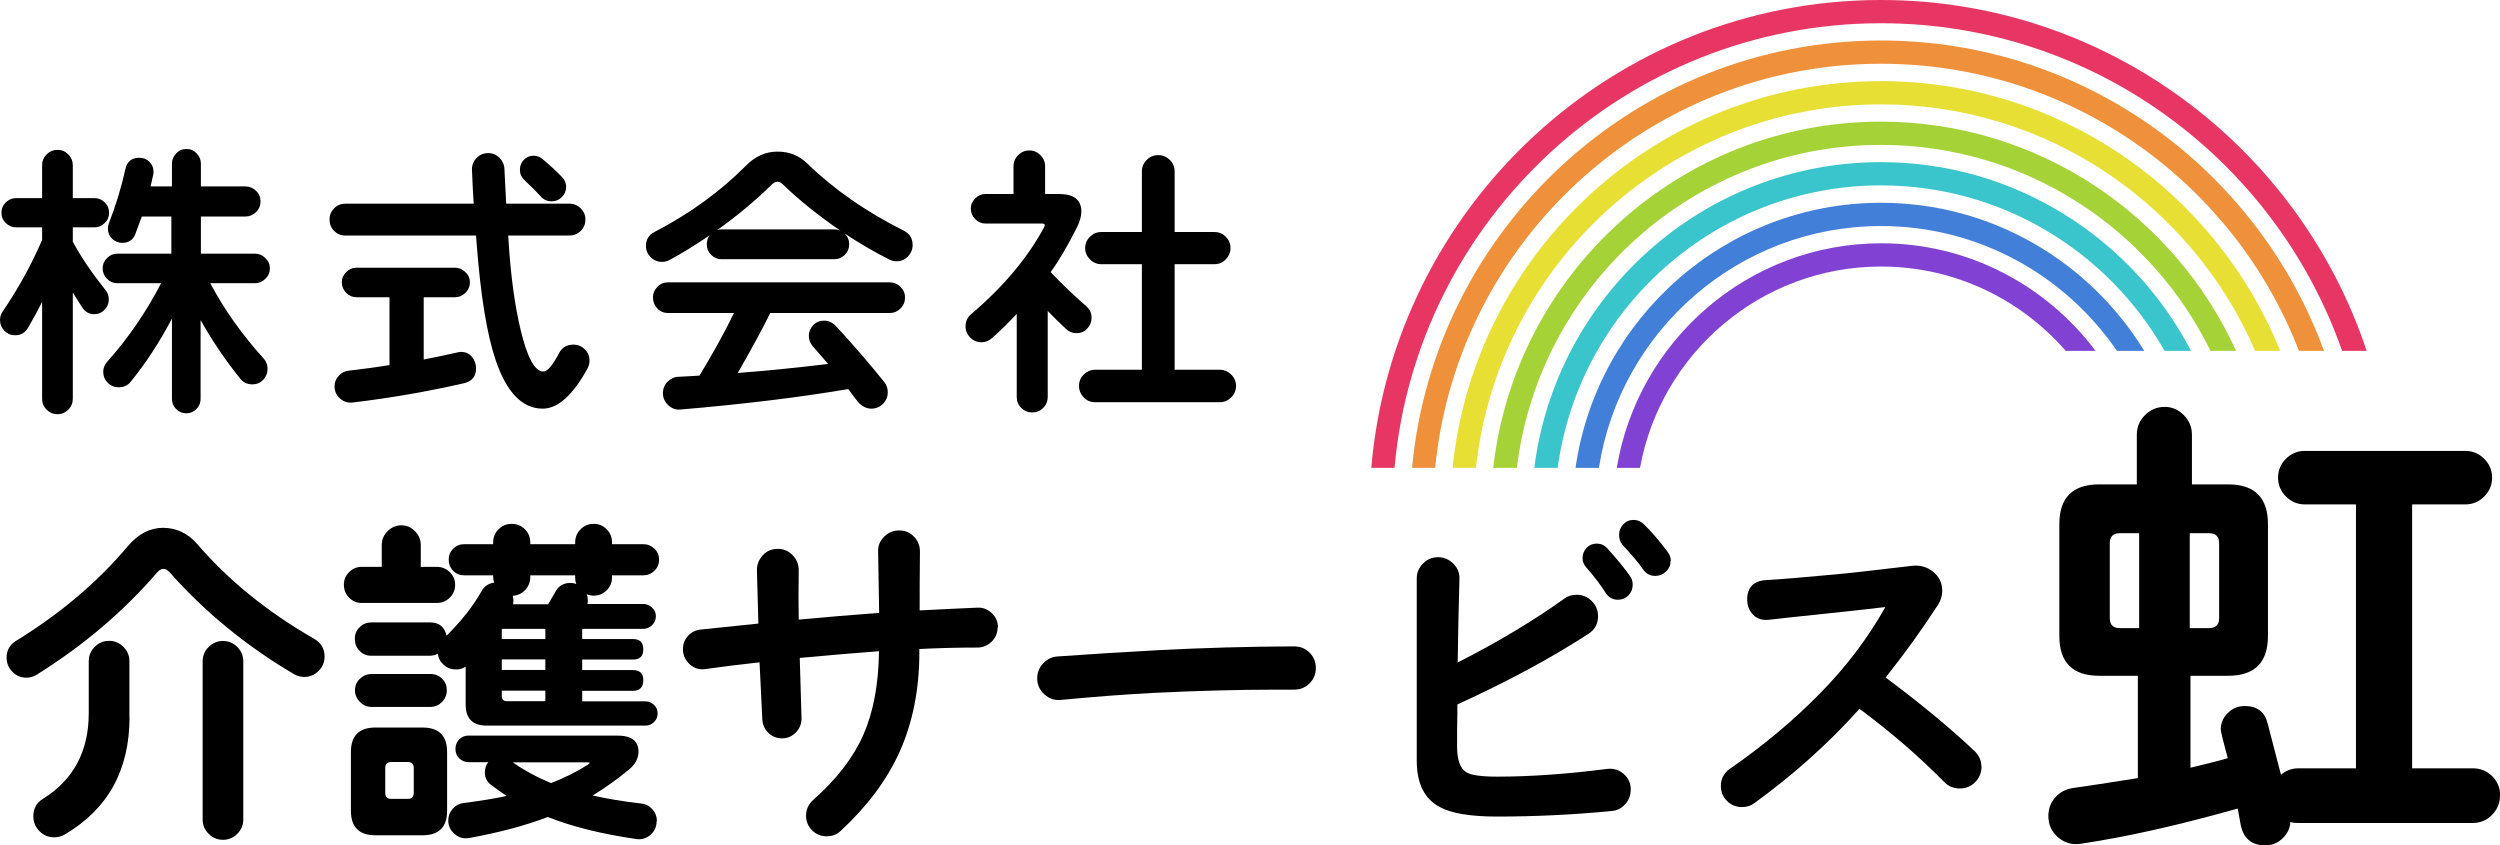
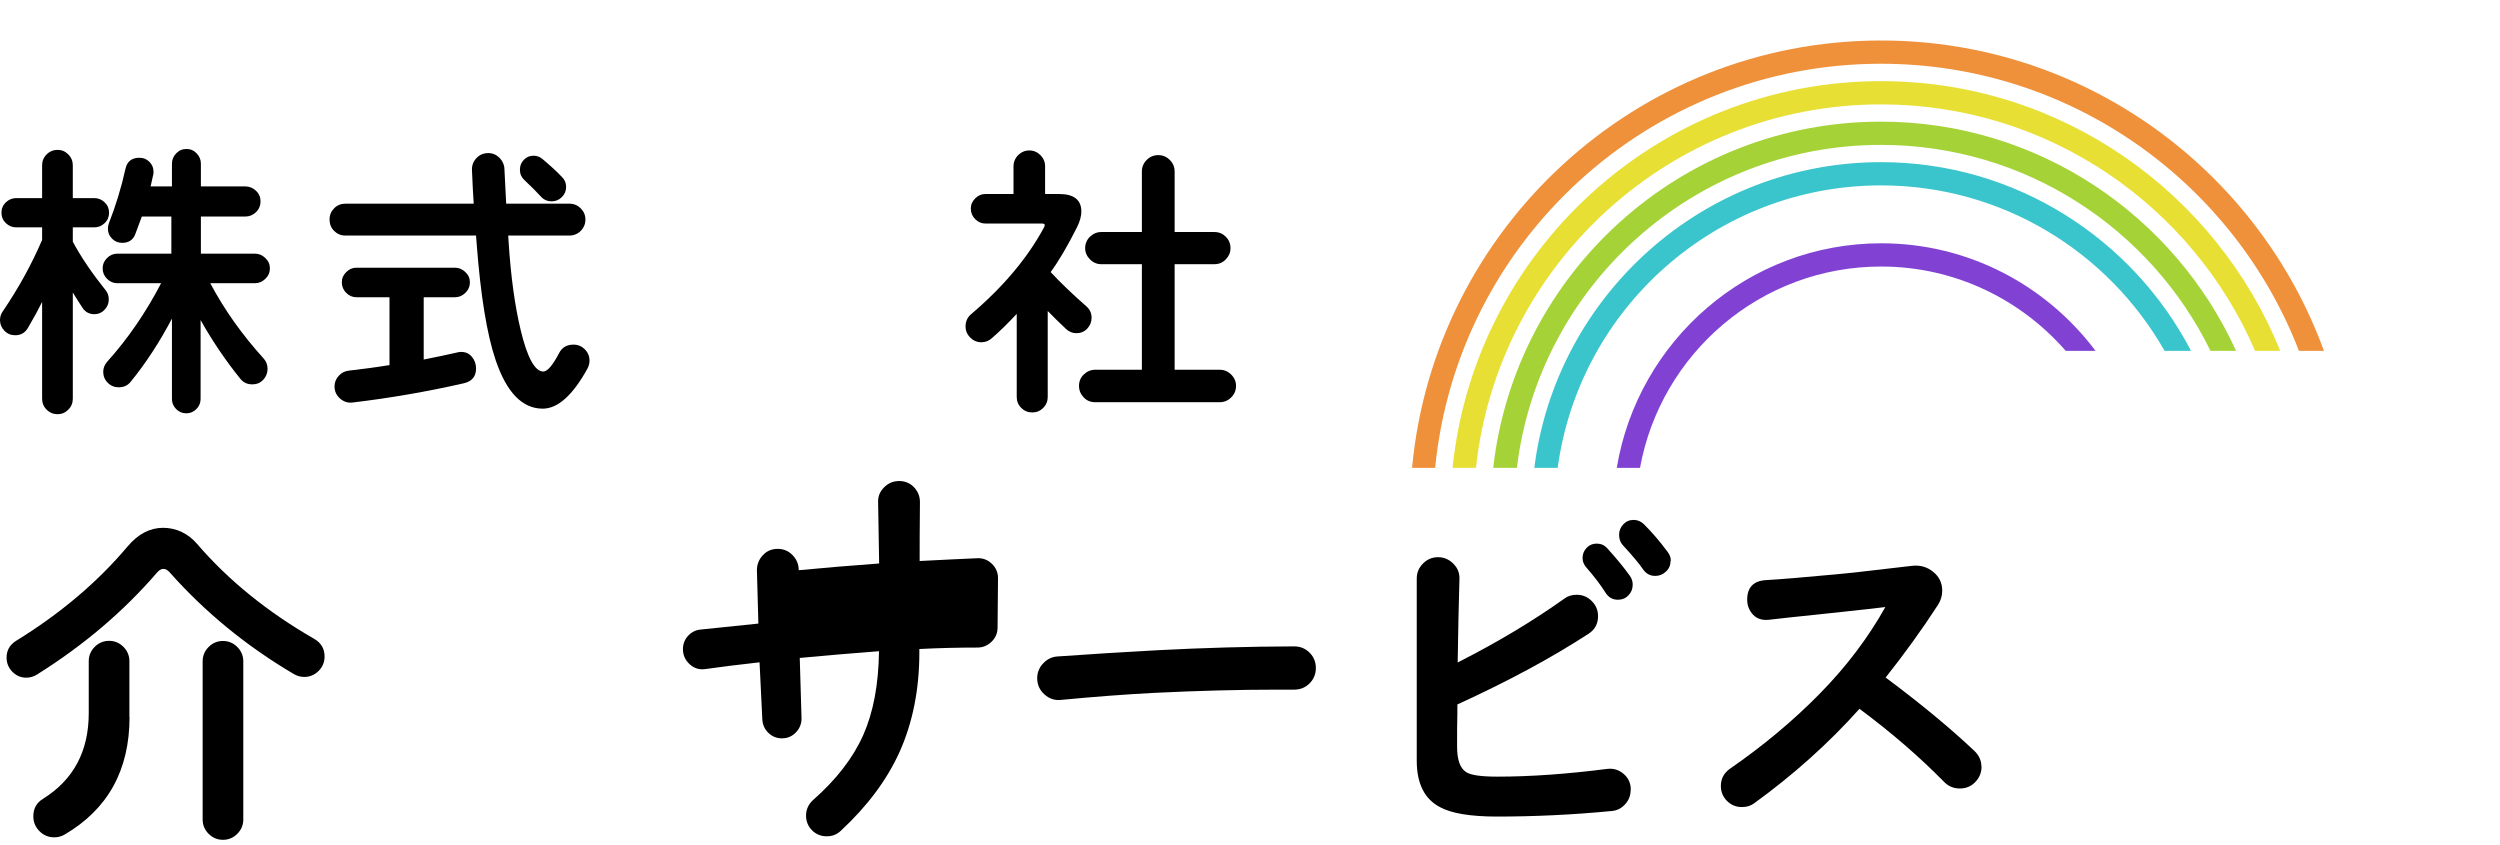
<svg xmlns="http://www.w3.org/2000/svg" id="_イヤー_2" viewBox="0 0 170.99 57.82">
  <defs>
    <style>.cls-1{fill:#3ac5cc;}.cls-2{fill:#e8df34;}.cls-3{fill:#a5d337;}.cls-4{fill:#417fd8;}.cls-5{fill:#8142d3;}.cls-6{fill:#e83664;}.cls-7{fill:#ef903a;}</style>
  </defs>
  <g id="_イヤー_1-2">
    <g>
      <g>
        <path class="cls-5" d="M112.17,32c1.42-7.82,8.26-13.77,16.49-13.77,5.04,0,9.55,2.24,12.63,5.77h2.04c-3.35-4.46-8.67-7.36-14.66-7.36-9.1,0-16.65,6.66-18.09,15.36h1.61Z" />
-         <path class="cls-4" d="M109.36,32c1.45-9.35,9.53-16.54,19.29-16.54,6.7,0,12.62,3.39,16.14,8.54h1.87c-3.72-6.07-10.39-10.13-18.01-10.13-10.63,0-19.43,7.9-20.89,18.13h1.61Z" />
        <path class="cls-1" d="M106.54,32c1.47-10.89,10.82-19.32,22.11-19.32,8.31,0,15.56,4.57,19.4,11.32h1.81c-3.99-7.66-12-12.91-21.21-12.91-12.17,0-22.23,9.14-23.71,20.91h1.6Z" />
        <path class="cls-3" d="M103.75,32c1.49-12.42,12.08-22.09,24.9-22.09,9.89,0,18.46,5.75,22.54,14.09h1.75c-4.2-9.24-13.51-15.68-24.3-15.68-13.7,0-25.01,10.38-26.51,23.68h1.6Z" />
        <path class="cls-2" d="M100.95,32c1.5-13.96,13.35-24.86,27.7-24.86,11.46,0,21.32,6.95,25.59,16.86h1.72c-4.37-10.81-14.96-18.45-27.31-18.45-15.23,0-27.79,11.62-29.3,26.45h1.6Z" />
        <path class="cls-7" d="M98.16,32c1.51-15.49,14.61-27.64,30.49-27.64,13.02,0,24.16,8.16,28.59,19.64h1.71c-4.51-12.37-16.38-21.23-30.29-21.23-16.76,0-30.56,12.86-32.08,29.23h1.6Z" />
-         <path class="cls-6" d="M95.38,32c1.52-17.02,15.86-30.41,33.27-30.41,14.57,0,26.98,9.38,31.54,22.41h1.68C157.25,10.08,144.11,0,128.65,0c-18.29,0-33.33,14.1-34.86,32h1.6Z" />
      </g>
      <g>
        <path d="M7.46,14.55c0,.28-.1,.52-.3,.71-.2,.19-.43,.29-.7,.29h-1.48v.98c.57,1.07,1.33,2.18,2.26,3.34,.13,.16,.2,.37,.2,.62,0,.27-.1,.5-.29,.7-.19,.2-.42,.3-.69,.3-.36,0-.63-.15-.82-.44-.15-.23-.37-.57-.66-1.04v7.26c0,.29-.1,.54-.31,.75-.21,.21-.45,.31-.73,.31-.29,0-.54-.1-.75-.31-.21-.21-.31-.46-.31-.75v-6.62c-.24,.49-.56,1.08-.96,1.76-.2,.35-.49,.52-.88,.52-.29,0-.54-.1-.74-.31s-.3-.45-.3-.73c0-.21,.06-.41,.18-.58,1.08-1.59,1.98-3.22,2.7-4.9v-.86H1.1c-.27,0-.5-.1-.7-.29-.2-.19-.3-.43-.3-.71s.1-.52,.3-.71c.2-.19,.43-.29,.7-.29h1.78v-2.24c0-.29,.1-.54,.31-.75,.21-.21,.46-.31,.75-.31s.52,.1,.73,.31c.21,.21,.31,.46,.31,.75v2.24h1.48c.27,0,.5,.1,.7,.29,.2,.19,.3,.43,.3,.71Zm11,3.8c0,.28-.1,.52-.31,.72-.21,.2-.44,.3-.71,.3h-3.06c.96,1.81,2.18,3.53,3.66,5.16,.17,.19,.26,.42,.26,.7s-.1,.54-.3,.75c-.2,.21-.45,.31-.74,.31-.35,0-.62-.13-.82-.38-1.01-1.25-1.92-2.59-2.72-4.02v5.4c0,.27-.1,.5-.29,.69-.19,.19-.42,.29-.69,.29s-.5-.1-.69-.29c-.19-.19-.29-.42-.29-.69v-5.5c-.84,1.6-1.78,3.04-2.82,4.32-.2,.25-.47,.38-.82,.38-.29,0-.54-.1-.75-.31-.21-.21-.31-.46-.31-.75,0-.25,.09-.49,.28-.7,1.41-1.57,2.64-3.36,3.68-5.36h-3c-.27,0-.5-.1-.7-.3-.2-.2-.3-.44-.3-.72,0-.27,.1-.5,.3-.7,.2-.2,.43-.3,.7-.3h3.7v-2.54h-2.02c-.15,.41-.3,.82-.45,1.21-.15,.39-.45,.59-.89,.59-.27,0-.5-.09-.69-.28-.19-.19-.29-.41-.29-.68,0-.13,.02-.25,.06-.36,.48-1.23,.86-2.47,1.14-3.74,.11-.51,.43-.76,.96-.76,.27,0,.49,.09,.68,.28,.19,.19,.28,.41,.28,.68,0,.07,0,.13-.02,.2l-.18,.8h1.46v-1.56c0-.27,.1-.5,.29-.7,.19-.2,.43-.3,.71-.3s.5,.1,.69,.3,.29,.43,.29,.7v1.56h3.04c.28,0,.52,.1,.73,.3,.21,.2,.31,.44,.31,.72s-.1,.54-.31,.74c-.21,.2-.45,.3-.73,.3h-3.04v2.54h3.7c.27,0,.5,.1,.71,.3,.21,.2,.31,.43,.31,.7Z" />
        <path d="M40.32,24.67c0,.19-.05,.37-.14,.54-1.01,1.83-2.03,2.74-3.06,2.74-1.4,0-2.47-1.11-3.22-3.32-.6-1.77-1.03-4.43-1.3-7.98l-.04-.54h-8.94c-.31,0-.56-.11-.77-.32-.21-.21-.31-.47-.31-.78s.11-.56,.32-.77c.21-.21,.47-.31,.76-.31h8.78c-.04-.56-.08-1.33-.12-2.3-.01-.32,.09-.59,.31-.82,.22-.23,.49-.34,.81-.34,.29,0,.55,.11,.76,.32,.21,.21,.33,.47,.34,.76,.03,.67,.07,1.46,.12,2.38h4.32c.31,0,.57,.11,.78,.32,.21,.21,.32,.47,.32,.76,0,.31-.11,.57-.32,.78-.21,.21-.47,.32-.78,.32h-4.18l.02,.34c.15,2.41,.43,4.47,.84,6.16,.45,1.87,.97,2.8,1.54,2.8,.28,0,.64-.42,1.08-1.26,.2-.39,.53-.58,.98-.58,.31,0,.57,.11,.78,.32,.21,.21,.32,.47,.32,.78Zm-8.58,1.54c-2.49,.57-5.03,1.01-7.62,1.32-.32,.04-.61-.05-.86-.27-.25-.22-.38-.5-.38-.83,0-.28,.1-.52,.29-.73,.19-.21,.42-.32,.69-.35,.95-.11,1.87-.23,2.78-.38v-4.64h-2.26c-.27,0-.5-.1-.7-.3-.2-.2-.3-.44-.3-.72s.1-.5,.3-.7c.2-.2,.43-.3,.7-.3h6.74c.27,0,.5,.1,.71,.3s.31,.43,.31,.7-.1,.52-.31,.72-.44,.3-.71,.3h-2.14v4.26c.77-.15,1.53-.31,2.28-.48,.09-.03,.19-.04,.28-.04,.31,0,.55,.11,.74,.34,.19,.23,.28,.49,.28,.8,0,.53-.27,.87-.82,1Zm6.98-13.42c0,.27-.1,.5-.29,.69s-.42,.29-.69,.29c-.31,0-.55-.11-.74-.32-.29-.32-.67-.7-1.14-1.14-.2-.19-.3-.42-.3-.7s.09-.49,.27-.68c.18-.19,.4-.28,.67-.28,.23,0,.43,.08,.62,.24,.51,.43,.95,.83,1.32,1.22,.19,.19,.28,.41,.28,.68Z" />
-         <path d="M62.42,16.77c0,.29-.11,.55-.32,.77s-.47,.33-.78,.33c-.17,0-.34-.04-.5-.12-1.01-.51-2.04-1.11-3.08-1.8,.23,.2,.34,.45,.34,.76,0,.28-.1,.52-.3,.72-.2,.2-.44,.3-.72,.3h-7.7c-.28,0-.52-.1-.72-.3-.2-.2-.3-.44-.3-.72,0-.24,.07-.45,.2-.62-.93,.64-1.85,1.21-2.76,1.7-.15,.08-.32,.12-.52,.12-.29,0-.55-.11-.76-.32-.21-.21-.32-.47-.32-.76,0-.44,.19-.76,.58-.96,2.47-1.29,4.55-2.81,6.26-4.54,.63-.64,1.35-.96,2.16-.96s1.48,.27,2.04,.82c1.81,1.76,4.01,3.29,6.58,4.58,.41,.2,.62,.53,.62,1Zm-.52,3.58c0,.29-.1,.54-.31,.75-.21,.21-.46,.31-.75,.31h-8.16c-.48,.99-1.22,2.35-2.22,4.1,2.08-.16,4.14-.37,6.18-.62-.41-.48-.77-.89-1.06-1.22-.17-.2-.26-.43-.26-.7s.1-.52,.3-.73c.2-.21,.45-.31,.74-.31,.32,0,.61,.14,.86,.42,1.19,1.29,2.27,2.55,3.26,3.78,.16,.2,.24,.43,.24,.7,0,.31-.11,.57-.33,.79-.22,.22-.48,.33-.79,.33-.33,0-.64-.15-.92-.46-.23-.29-.45-.59-.66-.88-3.29,.56-7.12,1.03-11.48,1.4-.32,.03-.6-.07-.84-.3-.24-.23-.36-.5-.36-.82,0-.29,.1-.55,.31-.77,.21-.22,.46-.34,.75-.35,.57-.03,1.05-.05,1.44-.08,.93-1.53,1.72-2.96,2.36-4.28h-4.5c-.29,0-.54-.1-.74-.31-.2-.21-.3-.46-.3-.75s.1-.52,.3-.73c.2-.21,.45-.31,.74-.31h15.14c.29,0,.54,.1,.75,.31,.21,.21,.31,.45,.31,.73Zm-4.4-4.56c-1.51-1.03-2.83-2.09-3.98-3.2-.11-.11-.22-.16-.34-.16-.13,0-.26,.06-.38,.18-1.11,1.09-2.35,2.13-3.74,3.12,.09-.03,.19-.04,.3-.04h7.7c.16,0,.31,.03,.44,.1Z" />
        <path d="M74.66,21.73c0,.29-.1,.54-.3,.75-.2,.21-.45,.31-.74,.31-.27,0-.51-.1-.72-.3-.48-.45-.89-.86-1.24-1.22v5.88c0,.29-.1,.54-.31,.75-.21,.21-.46,.31-.75,.31s-.54-.1-.75-.31c-.21-.21-.31-.46-.31-.75v-5.68c-.59,.63-1.15,1.18-1.7,1.66-.21,.19-.45,.28-.72,.28-.29,0-.55-.11-.76-.32-.21-.21-.32-.47-.32-.76,0-.35,.13-.63,.38-.84,2.21-1.88,3.88-3.87,5-5.96,.08-.16,.03-.24-.14-.24h-3.88c-.27,0-.5-.1-.7-.3-.2-.2-.3-.44-.3-.72s.1-.5,.3-.7c.2-.2,.43-.3,.7-.3h1.92v-1.9c0-.29,.11-.55,.32-.76,.21-.21,.47-.32,.76-.32s.55,.11,.76,.32c.21,.21,.32,.47,.32,.76v1.9h.96c1.01,0,1.52,.4,1.52,1.2,0,.32-.1,.68-.3,1.08-.65,1.29-1.25,2.31-1.8,3.06,.68,.73,1.49,1.51,2.44,2.34,.24,.21,.36,.47,.36,.78Zm9.88,4.66c0,.31-.11,.57-.33,.79-.22,.22-.48,.33-.79,.33h-8.52c-.31,0-.57-.11-.78-.33-.21-.22-.32-.48-.32-.79s.11-.57,.33-.78c.22-.21,.48-.32,.77-.32h3.2v-7.22h-2.78c-.29,0-.55-.11-.77-.33-.22-.22-.33-.48-.33-.77s.11-.57,.33-.78c.22-.21,.48-.32,.77-.32h2.78v-4.14c0-.31,.11-.57,.33-.79,.22-.22,.48-.33,.79-.33s.57,.11,.79,.33c.22,.22,.33,.48,.33,.79v4.14h2.72c.31,0,.57,.11,.78,.32,.21,.21,.32,.47,.32,.78s-.11,.55-.32,.77c-.21,.22-.47,.33-.78,.33h-2.72v7.22h3.08c.31,0,.57,.11,.79,.33,.22,.22,.33,.48,.33,.77Z" />
      </g>
      <g>
        <path d="M22.2,44.91c0,.38-.14,.71-.41,.98-.27,.27-.6,.41-.98,.41-.24,0-.47-.06-.7-.19-3.26-1.92-6.1-4.25-8.52-6.98-.13-.14-.26-.22-.41-.22s-.29,.08-.43,.24c-2.29,2.66-5.02,4.98-8.21,6.98-.22,.14-.47,.22-.74,.22-.37,0-.68-.13-.95-.4-.26-.26-.4-.59-.4-.97,0-.5,.22-.88,.65-1.15,3.02-1.86,5.57-4.01,7.63-6.46,.72-.85,1.53-1.27,2.42-1.27s1.7,.37,2.33,1.1c2.13,2.48,4.8,4.65,8.02,6.5,.46,.27,.7,.67,.7,1.2Zm-13.34,4.13c0,3.63-1.48,6.31-4.44,8.04-.22,.13-.46,.19-.72,.19-.38,0-.72-.14-1-.42-.28-.28-.42-.62-.42-1.02,0-.53,.22-.93,.67-1.2,2.08-1.3,3.12-3.25,3.12-5.86v-3.55c0-.38,.14-.71,.41-.98,.27-.27,.6-.41,.98-.41s.71,.14,.98,.41c.27,.27,.41,.6,.41,.98v3.82Zm7.78,7.01c0,.38-.14,.71-.41,.98-.27,.27-.6,.41-.98,.41s-.71-.14-.98-.41-.41-.6-.41-.98v-10.82c0-.38,.14-.71,.41-.98s.6-.41,.98-.41,.71,.14,.98,.41c.27,.27,.41,.6,.41,.98v10.82Z" />
-         <path d="M31.13,39.99c0,.35-.12,.65-.37,.89-.25,.24-.54,.36-.88,.36h-5.14c-.34,0-.62-.12-.86-.36-.24-.24-.36-.54-.36-.89s.12-.62,.36-.86c.24-.24,.53-.36,.86-.36h1.37v-1.49c0-.37,.13-.68,.4-.95s.58-.4,.95-.4,.66,.13,.92,.4c.26,.26,.4,.58,.4,.95v1.49h1.1c.34,0,.63,.12,.88,.36,.25,.24,.37,.53,.37,.86Zm-.55,15.46c0,1.12-.56,1.68-1.68,1.68h-3.22c-1.12,0-1.68-.56-1.68-1.68v-4.01c0-1.12,.56-1.68,1.68-1.68h3.22c1.12,0,1.68,.56,1.68,1.68v4.01Zm14.5-17.18c0,.3-.11,.56-.32,.77-.22,.21-.47,.31-.76,.31h-2.14v.14c0,.35-.12,.65-.37,.89-.25,.24-.54,.36-.88,.36-.16,0-.32-.03-.48-.1,.08,.22,.1,.45,.05,.67h3.82c.22,0,.42,.08,.6,.25,.18,.17,.26,.36,.26,.59,0,.24-.09,.44-.26,.61-.18,.17-.38,.25-.6,.25h-4.18v.7h3.48c.46,0,.7,.23,.7,.7s-.23,.7-.7,.7h-3.48v.72h3.46c.48,0,.72,.23,.72,.7s-.24,.72-.72,.72h-3.46v.72h4.32c.22,0,.42,.08,.59,.24s.25,.35,.25,.58c0,.24-.08,.44-.25,.6-.17,.16-.36,.24-.59,.24h-10.85c-.96,0-1.44-.48-1.44-1.44v-2.59c-.21,.13-.42,.19-.65,.19-.32,0-.6-.1-.84-.31-.24-.21-.38-.46-.41-.77-.18,.1-.36,.14-.55,.14h-4.01c-.32,0-.59-.11-.8-.34-.22-.22-.32-.5-.32-.82s.11-.59,.34-.8c.22-.22,.49-.32,.79-.32h4.01c.62,0,1,.3,1.13,.91,1.01-.99,1.81-2.01,2.4-3.05,.19-.34,.48-.53,.86-.58-.05-.14-.07-.27-.07-.38v-.12h-1.99c-.29,0-.54-.1-.74-.31-.21-.21-.31-.46-.31-.77,0-.29,.1-.54,.31-.74,.21-.21,.46-.31,.74-.31h1.99v-.12c0-.35,.12-.65,.37-.9,.25-.25,.55-.37,.9-.37s.65,.12,.9,.37,.37,.55,.37,.9v.12h3.07v-.12c0-.35,.12-.65,.37-.9s.55-.37,.9-.37,.63,.12,.88,.37c.25,.25,.37,.55,.37,.9v.12h2.14c.29,0,.54,.1,.76,.31,.22,.21,.32,.46,.32,.74Zm-14.52,8.95c0,.3-.11,.57-.32,.79-.22,.22-.48,.34-.8,.34h-4.03c-.3,0-.57-.11-.79-.34-.22-.22-.34-.49-.34-.79s.11-.59,.34-.8,.49-.32,.79-.32h4.03c.32,0,.59,.11,.8,.32,.22,.22,.32,.48,.32,.8Zm-2.26,7.01v-1.7c0-.27-.14-.41-.41-.41h-1.13c-.27,0-.41,.14-.41,.41v1.7c0,.27,.14,.41,.41,.41h1.13c.27,0,.41-.14,.41-.41Zm16.61,1.94c0,.37-.14,.68-.41,.92s-.59,.35-.96,.3c-2.42-.35-4.44-.86-6.07-1.51-1.55,.59-3.35,1.07-5.4,1.44-.37,.06-.7-.03-.98-.28-.29-.25-.43-.56-.43-.92,0-.3,.1-.57,.3-.8,.2-.23,.45-.36,.76-.4,1.12-.14,2.1-.3,2.93-.48-.29-.19-.65-.45-1.08-.77-.27-.21-.41-.49-.41-.84,0-.27,.08-.5,.24-.7h-1.34c-.26,0-.47-.09-.65-.26-.18-.18-.26-.39-.26-.65s.09-.47,.26-.65c.18-.18,.39-.26,.65-.26h10.15c.98,0,1.46,.37,1.46,1.1,0,.45-.21,.85-.62,1.2-.85,.7-1.69,1.3-2.52,1.8,.99,.22,2.1,.41,3.34,.55,.3,.03,.56,.17,.76,.4,.2,.23,.3,.5,.3,.8Zm-7.61-12.46v-.7h-2.98v.7h2.98Zm0,2.11v-.72h-2.98v.72h2.98Zm0,2.14v-.72h-2.98v.36c0,.24,.12,.36,.36,.36h2.62Zm2.11-8.04c-.05-.13-.07-.27-.07-.43v-.14h-3.07v.12c0,.34-.12,.63-.35,.88-.23,.25-.52,.38-.85,.4,.05,.19,.06,.38,.02,.58h2.4c.1-.16,.25-.42,.46-.79,.22-.45,.58-.67,1.06-.67,.13,0,.26,.02,.41,.07Zm.82,12.36c.14-.1,.13-.14-.05-.14h-5.11c.8,.56,1.67,1.03,2.62,1.42,.91-.35,1.76-.78,2.54-1.27Z" />
-         <path d="M68.23,42.92c0,.38-.14,.71-.41,.97-.27,.26-.59,.4-.96,.4-1.3,0-2.62,.03-3.98,.1v.24c0,2.51-.45,4.77-1.34,6.77-.86,1.92-2.21,3.73-4.03,5.42-.27,.26-.59,.38-.96,.38-.4,0-.74-.14-1.01-.41s-.41-.61-.41-1.01,.16-.77,.48-1.06c1.6-1.41,2.74-2.89,3.43-4.44s1.05-3.46,1.08-5.74c-1.7,.13-3.5,.28-5.42,.46,.02,.9,.06,2.26,.12,4.08,.02,.38-.11,.72-.37,1-.26,.28-.59,.42-.97,.42-.35,0-.66-.12-.92-.37-.26-.25-.4-.56-.42-.92-.05-.9-.11-2.2-.19-3.91-1.42,.16-2.66,.31-3.7,.46-.4,.06-.76-.04-1.07-.32-.31-.28-.47-.63-.47-1.04,0-.35,.12-.66,.35-.91s.52-.4,.85-.43c.9-.1,2.22-.23,3.96-.41l-.1-3.65c0-.4,.14-.74,.41-1.03,.27-.29,.61-.43,1.01-.43s.74,.14,1.02,.43,.42,.63,.42,1.03c-.02,1.28-.02,2.41,0,3.38l2.69-.24c1.22-.1,2.15-.17,2.81-.22-.02-1.2-.04-2.59-.07-4.18-.02-.4,.12-.74,.41-1.03,.29-.29,.63-.43,1.03-.43s.74,.14,1.01,.42,.41,.62,.41,1.02c-.02,1.81-.02,3.15-.02,4.03,1.5-.08,2.82-.14,3.94-.19,.38-.02,.72,.11,1,.38,.28,.27,.42,.6,.42,.98Z" />
+         <path d="M68.23,42.92c0,.38-.14,.71-.41,.97-.27,.26-.59,.4-.96,.4-1.3,0-2.62,.03-3.98,.1v.24c0,2.51-.45,4.77-1.34,6.77-.86,1.92-2.21,3.73-4.03,5.42-.27,.26-.59,.38-.96,.38-.4,0-.74-.14-1.01-.41s-.41-.61-.41-1.01,.16-.77,.48-1.06c1.6-1.41,2.74-2.89,3.43-4.44s1.05-3.46,1.08-5.74c-1.7,.13-3.5,.28-5.42,.46,.02,.9,.06,2.26,.12,4.08,.02,.38-.11,.72-.37,1-.26,.28-.59,.42-.97,.42-.35,0-.66-.12-.92-.37-.26-.25-.4-.56-.42-.92-.05-.9-.11-2.2-.19-3.91-1.42,.16-2.66,.31-3.7,.46-.4,.06-.76-.04-1.07-.32-.31-.28-.47-.63-.47-1.04,0-.35,.12-.66,.35-.91s.52-.4,.85-.43c.9-.1,2.22-.23,3.96-.41l-.1-3.65c0-.4,.14-.74,.41-1.03,.27-.29,.61-.43,1.01-.43s.74,.14,1.02,.43,.42,.63,.42,1.03l2.69-.24c1.22-.1,2.15-.17,2.81-.22-.02-1.2-.04-2.59-.07-4.18-.02-.4,.12-.74,.41-1.03,.29-.29,.63-.43,1.03-.43s.74,.14,1.01,.42,.41,.62,.41,1.02c-.02,1.81-.02,3.15-.02,4.03,1.5-.08,2.82-.14,3.94-.19,.38-.02,.72,.11,1,.38,.28,.27,.42,.6,.42,.98Z" />
        <path d="M90,45.68c0,.42-.14,.77-.43,1.06s-.64,.43-1.06,.43h-1.3c-2.43,0-5.19,.07-8.28,.22-1.92,.1-4.04,.26-6.36,.48-.43,.05-.81-.08-1.14-.38-.33-.3-.49-.67-.49-1.1,0-.38,.13-.72,.4-1.01s.59-.45,.97-.48c2.24-.16,4.54-.3,6.91-.43,3.07-.16,6.17-.25,9.29-.26,.42,0,.77,.14,1.06,.43s.43,.64,.43,1.06Z" />
        <path d="M111.53,54.03c0,.37-.12,.69-.37,.97-.25,.28-.56,.44-.92,.47-2.7,.26-5.32,.38-7.85,.38-1.82,0-3.13-.22-3.91-.65-1.06-.56-1.58-1.62-1.58-3.17v-12.46c0-.4,.14-.74,.43-1.03,.29-.29,.63-.43,1.03-.43s.75,.15,1.04,.44c.3,.3,.44,.65,.42,1.07-.05,1.68-.09,3.58-.12,5.69,2.74-1.39,5.17-2.85,7.3-4.37,.24-.18,.52-.26,.84-.26,.4,0,.74,.14,1.03,.43s.43,.63,.43,1.03c0,.53-.22,.94-.67,1.22-2.54,1.65-5.53,3.26-8.95,4.82,0,.29,0,.87-.02,1.75v1.15c0,.9,.21,1.47,.62,1.73,.32,.21,1.03,.31,2.14,.31,2.27,0,4.78-.18,7.51-.53,.43-.05,.81,.07,1.13,.35,.32,.28,.48,.64,.48,1.07Zm.14-14.04c0,.29-.1,.53-.29,.73s-.43,.3-.72,.3c-.37,0-.66-.17-.86-.5-.32-.51-.76-1.09-1.32-1.73-.16-.19-.24-.4-.24-.62,0-.27,.09-.5,.28-.7,.18-.19,.41-.29,.68-.29,.29,0,.53,.1,.72,.31,.64,.7,1.16,1.34,1.56,1.9,.13,.18,.19,.38,.19,.6Zm2.59-1.63c0,.29-.1,.53-.31,.73-.21,.2-.46,.3-.74,.3-.35,0-.63-.15-.84-.46-.27-.4-.74-.95-1.39-1.66-.16-.18-.24-.41-.24-.7,0-.27,.1-.51,.29-.71,.19-.2,.42-.3,.7-.3s.5,.1,.7,.29c.51,.5,1.05,1.12,1.61,1.87,.16,.21,.24,.42,.24,.62Z" />
        <path d="M135.53,52.42c0,.42-.14,.77-.43,1.07-.29,.3-.64,.44-1.06,.44s-.78-.15-1.08-.46c-1.68-1.71-3.61-3.38-5.78-4.99-2.1,2.35-4.5,4.5-7.2,6.46-.24,.18-.52,.26-.84,.26-.4,0-.74-.14-1.02-.42-.28-.28-.42-.62-.42-1.02,0-.5,.21-.89,.62-1.18,2.27-1.57,4.32-3.28,6.13-5.12,1.82-1.85,3.32-3.83,4.5-5.94-.82,.1-1.74,.2-2.76,.31l-2.06,.22c-1.25,.13-2.3,.24-3.14,.34-.46,.05-.83-.07-1.09-.35-.26-.28-.4-.62-.4-1.02,0-.83,.42-1.28,1.25-1.34,1.06-.06,2.6-.19,4.63-.38,.75-.06,2.55-.26,5.4-.6,.54-.06,1.02,.07,1.44,.41s.62,.77,.62,1.3c0,.34-.1,.66-.29,.96-1.1,1.7-2.3,3.35-3.58,4.97,2.4,1.79,4.42,3.46,6.07,5.02,.32,.3,.48,.67,.48,1.08Z" />
      </g>
-       <path d="M170.99,54.42c0,.5-.18,.94-.54,1.31-.36,.37-.81,.56-1.33,.56h-11.93c-.23,0-.41-.02-.54-.07-.02,.43-.2,.8-.53,1.12-.33,.32-.72,.48-1.17,.48-.95,0-1.52-.48-1.7-1.43l-.2-1.09c-3.99,1.13-7.57,1.94-10.74,2.41-.59,.09-1.1-.06-1.55-.44-.44-.39-.66-.87-.66-1.46,0-.5,.16-.92,.48-1.28,.32-.35,.71-.56,1.19-.63,.97-.14,2.46-.36,4.45-.68v-7h-2.65c-1.81,0-2.72-.91-2.72-2.72v-7.65c0-1.81,.91-2.72,2.72-2.72h2.58v-3.4c0-.52,.19-.97,.56-1.34s.82-.56,1.34-.56,.94,.19,1.31,.56,.56,.82,.56,1.34v3.4h2.48c1.81,0,2.72,.91,2.72,2.72v7.65c0,1.81-.91,2.72-2.72,2.72h-2.58v6.29c1.13-.27,1.98-.49,2.55-.65-.32-1.18-.48-1.84-.48-1.97,0-.43,.16-.8,.48-1.12s.7-.48,1.16-.48c.84,0,1.36,.39,1.56,1.16s.51,1.95,.92,3.54c.34-.29,.74-.44,1.19-.44h3.94v-18.05h-3.5c-.5,0-.93-.18-1.29-.54-.36-.36-.54-.79-.54-1.29s.18-.93,.54-1.29c.36-.36,.79-.54,1.29-.54h10.98c.5,0,.93,.18,1.29,.54s.54,.79,.54,1.29-.18,.93-.54,1.29-.79,.54-1.29,.54h-3.64v18.05h4.15c.52,0,.96,.18,1.33,.54,.36,.36,.54,.8,.54,1.33Zm-24.68-11.46v-6.49h-1.33c-.45,0-.68,.23-.68,.68v5.13c0,.45,.23,.68,.68,.68h1.33Zm5.47-.68v-5.13c0-.45-.23-.68-.68-.68h-1.33v6.49h1.33c.45,0,.68-.23,.68-.68Z" />
    </g>
  </g>
</svg>